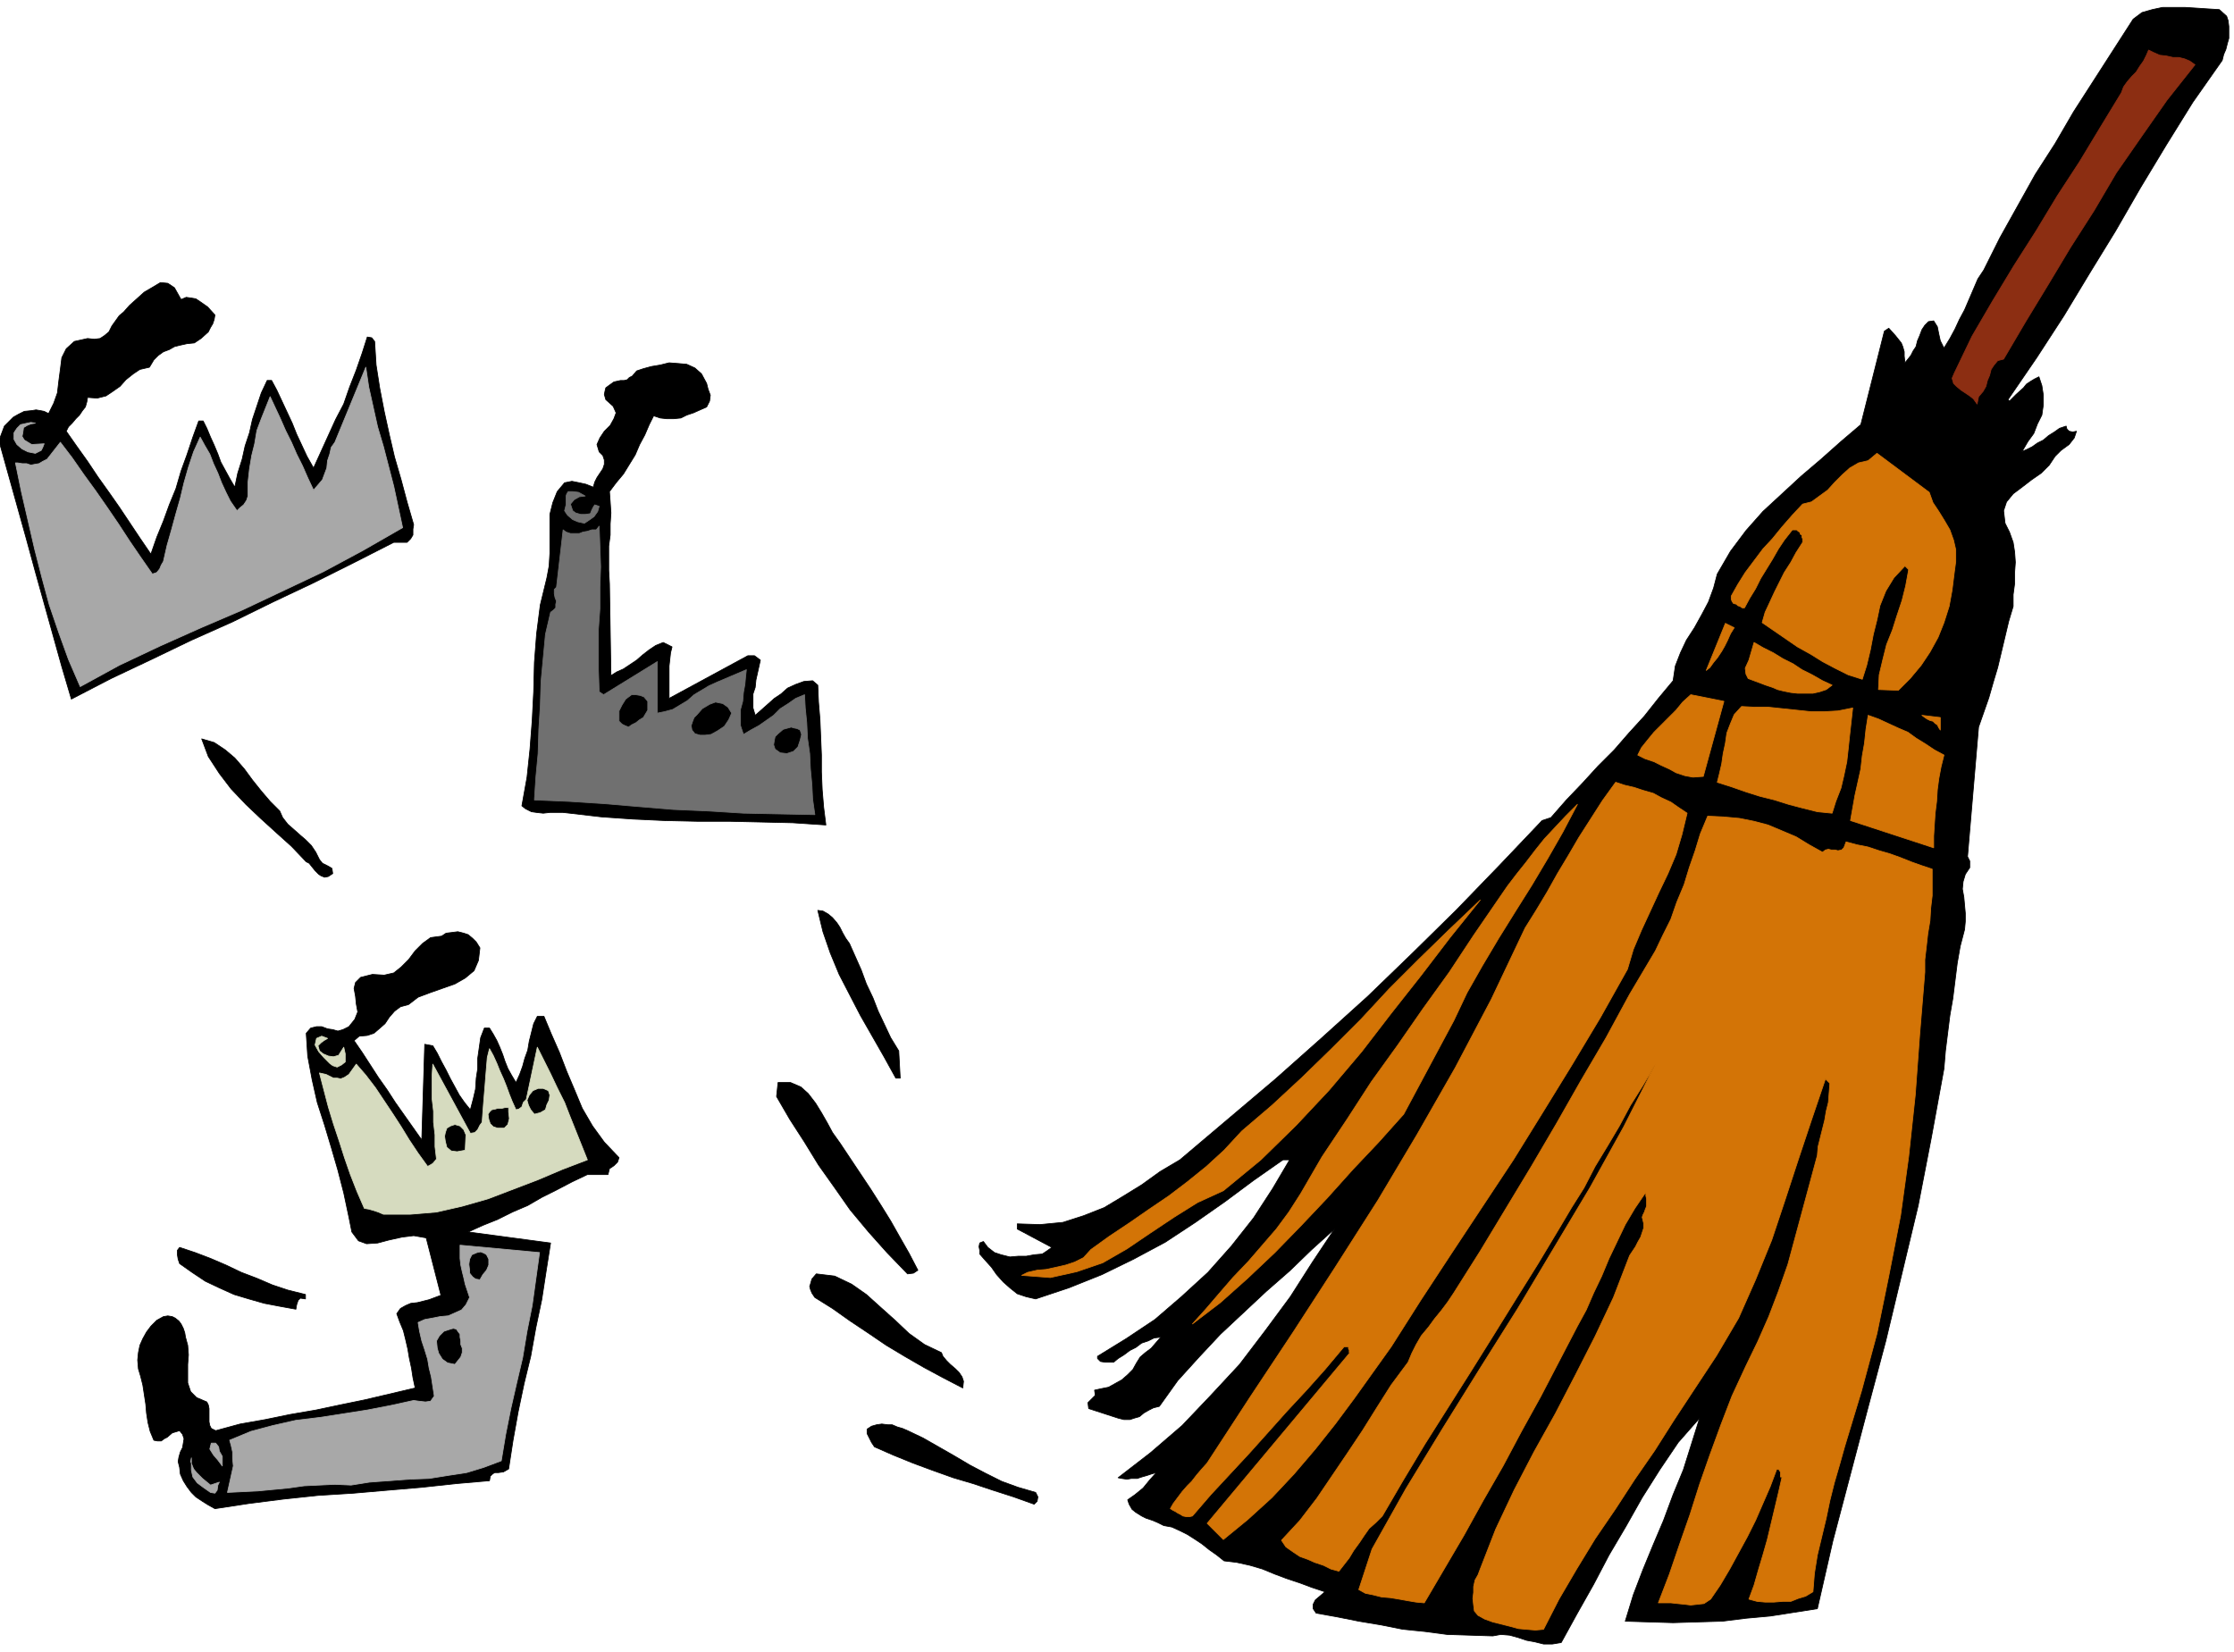
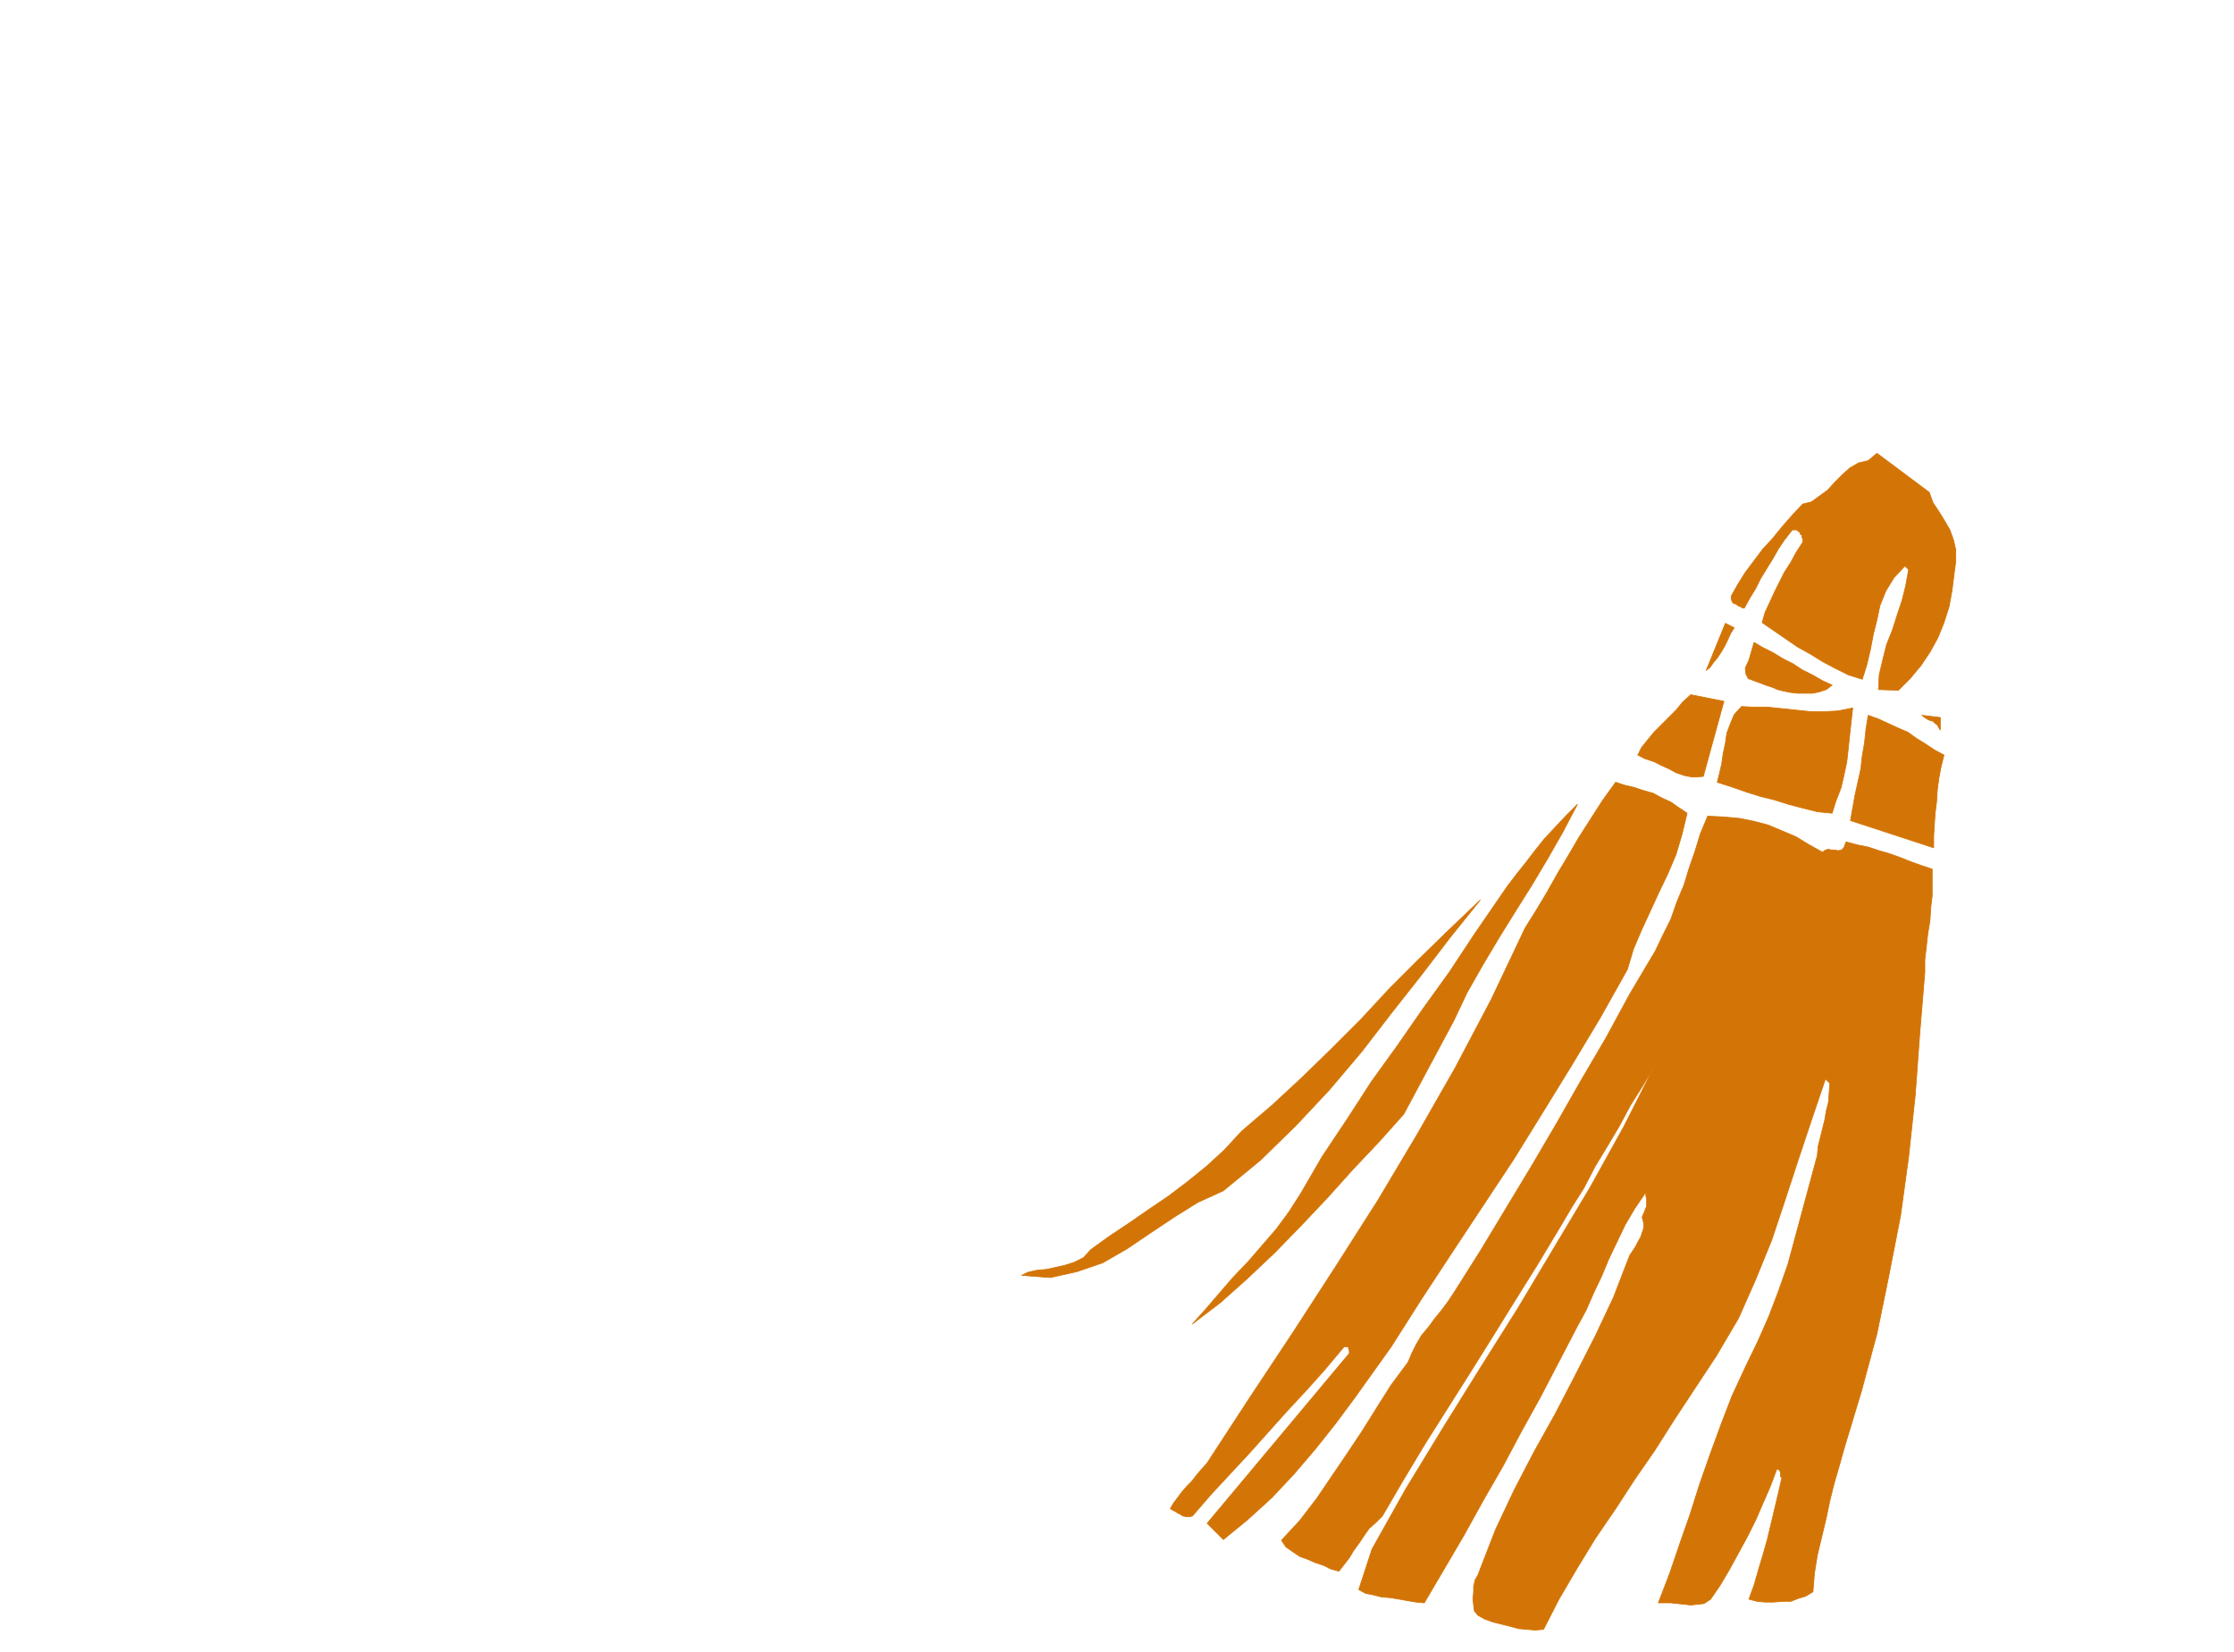
<svg xmlns="http://www.w3.org/2000/svg" fill-rule="evenodd" height="362.772" preserveAspectRatio="none" stroke-linecap="round" viewBox="0 0 3035 2245" width="490.455">
  <style>.brush0{fill:#fff}</style>
-   <path d="m3025 22 2 6 1 8v16l-2 7-2 8-3 7-2 8-40 57-36 58-35 58-34 59-35 57-35 58-37 57-39 57 2 2 9-9 10-9 4-5 6-4 5-3 6-3 4 12 2 13v13l-2 14-6 12-5 13-8 11-7 12-2 2 7-3 8-4 7-5 8-4 7-6 8-5 7-5 9-3 1 4 3 3 5 1 5-1-3 9-7 9-11 8-8 8-8 12-11 11-13 9-13 10-12 9-9 11-4 12 2 17 6 12 5 14 2 13 1 14-1 14v15l-2 15v16l-6 20-5 21-5 21-5 21-6 20-6 21-7 20-7 20-15 176 3 6v9l-6 9-3 10-1 10 2 11 1 11 1 11v11l-1 11-6 23-4 23-3 24-3 24-4 23-3 24-3 24-2 24-17 93-18 93-22 92-22 92-24 90-24 91-24 91-21 92-32 5-32 5-33 3-32 4-34 1-33 1-33-1-32-1 11-36 13-34 14-34 14-33 13-35 14-34 11-35 11-35-29 33-25 37-24 38-22 39-23 39-21 40-22 39-22 40-12 2h-12l-12-3-11-2-12-4-11-3-12-1-11 2-31-1-31-1-30-4-30-3-30-6-30-5-30-6-28-5-4-6v-6l3-6 6-5 7-6-18-6-16-6-18-6-16-6-17-7-17-5-18-4-17-2-10-8-10-7-10-8-9-6-11-7-10-5-11-5-11-2-8-4-7-3-9-3-6-3-8-5-5-4-4-7-2-6 10-7 11-9 9-11 9-10-7 2-6 2-7 2-6 2h-8l-6 1-7-1-5-1 44-34 43-37 39-41 39-42 35-46 34-46 30-47 30-45-31 28-30 29-32 28-31 29-31 29-29 31-29 32-25 35-8 2-6 3-7 4-6 5-7 2-6 2h-8l-8-2-40-13-1-8 5-5 5-5-1-7 9-2 10-2 9-5 9-5 8-7 7-7 5-9 5-8 7-6 8-6 6-7 7-8-9 1-8 4-9 3-8 6-8 4-8 6-8 5-6 5h-12l-6-1-4-4v-3l39-24 39-26 36-31 36-33 32-36 30-38 26-40 23-39h-9l-40 28-39 29-40 28-41 27-43 23-43 21-45 18-45 15-13-3-12-4-10-8-9-8-9-10-7-10-9-10-7-8v-5l-1-5 1-5 5-2 6 8 9 7 9 3 12 3 11-1h11l11-2 11-1 6-4 7-5-47-25v-7l31 1 31-3 28-9 28-11 25-15 26-16 25-18 27-16 65-55 65-55 63-56 62-56 60-58 60-59 59-61 58-61 12-4 21-24 22-23 21-23 22-22 20-23 21-23 19-24 20-24 3-20 7-18 8-17 11-17 10-18 9-17 7-19 5-19 18-31 21-28 23-26 26-24 26-24 27-23 27-24 27-23 32-127 6-4 9 10 8 10 2 5 2 7v6l1 9 4-5 4-5 3-6 4-6 2-8 3-7 3-8 4-6 5-5 7-1 5 8 2 10 2 9 5 10 8-13 7-13 6-13 7-13 6-14 6-14 6-14 8-12 22-44 24-43 24-43 27-42 25-43 27-42 27-42 27-42 12-9 14-4 14-3h30l16 1 15 1 16 1 10 9zM1154 1282l8 18 8 18 7 19 9 19 7 18 9 19 8 17 11 18 2 37h-6l-16-29-16-28-16-28-14-27-15-29-12-29-10-29-7-29 7 1 7 4 6 5 6 7 4 6 4 8 4 7 5 7zm-13 271 14 21 14 21 14 21 14 22 13 21 13 23 12 21 12 23-6 4-8 1-28-29-25-28-25-30-21-30-22-31-19-31-20-31-18-31 2-19h17l14 6 10 9 10 13 8 13 8 14 7 13 10 14zm138 285 2 5 5 6 5 5 7 6 5 5 4 6 2 6-1 9-27-14-26-14-26-15-25-15-25-17-24-16-24-17-24-15-4-6-2-5-1-4 1-3 2-7 6-7 25 3 23 11 20 14 20 18 19 17 19 18 21 15 23 11zm128 190 3 6-1 6-4 4-28-10-28-9-27-9-27-8-28-10-27-10-27-11-25-11-4-6-3-6-3-6v-6l6-4 7-2 7-1 8 1h6l7 3 7 2 7 3 21 10 21 12 21 12 22 13 21 11 22 11 22 8 24 7zm-755-740-2 17-6 14-12 10-14 8-17 6-17 6-16 6-13 10-11 3-8 6-7 8-6 9-8 7-7 6-9 3-11 1-7 6 11 16 11 17 11 17 12 17 11 17 12 17 12 17 12 17 4-130 11 2 6 10 6 12 6 11 6 12 6 11 6 11 7 10 8 10 4-15 3-13 1-15 2-13v-14l2-14 2-14 5-13h7l5 8 5 9 4 9 4 10 3 9 4 10 5 9 6 10 5-11 4-11 3-11 4-11 2-12 3-12 3-12 5-10h9l10 24 11 25 10 26 11 26 10 24 14 24 16 22 20 21-2 6-5 5-6 4-2 8h-28l-21 10-21 11-20 10-19 11-21 9-20 10-20 8-20 9 112 15-6 38-6 39-8 38-7 39-9 37-8 38-7 39-6 39-7 4-7 1h-5l-3 2-3 3-1 6-46 4-46 5-47 4-46 4-48 3-47 5-47 6-46 7-9-5-8-5-9-6-6-6-6-8-5-8-4-9-1-9-2-8 1-6 2-7 3-6 1-6 1-6-2-6-4-5-10 3-7 6-4 2-4 3h-5l-5-1-5-12-3-12-2-13-1-12-2-13-2-13-3-12-3-10-1-12 1-10 2-10 4-9 5-9 6-8 8-8 9-5 6-1 6 1 4 2 5 4 3 4 3 6 2 6 1 6 3 11 1 13-1 13v25l4 12 8 8 14 6 2 4 1 5v18l1 5 2 4 6 3 33-9 34-6 34-7 35-6 33-7 34-7 34-8 34-8-3-14-2-13-3-14-2-12-3-13-3-12-5-12-4-11 5-7 7-4 7-3 9-1 8-2 8-2 8-3 8-3-20-78-17-3-16 2-18 4-15 4-15 1-11-4-9-12-4-20-7-33-8-31-9-31-9-30-10-31-7-31-6-32-2-31 6-7 8-2h7l8 3 7 1 7 2 7-2 8-4 8-10 4-10-2-11-1-10-2-11 2-8 7-7 16-4 16 1 13-3 10-8 10-10 9-12 10-10 11-8 15-2 6-4 8-1 8-1 8 2 6 2 6 5 5 5 5 8zm308-767 2 8 3 8-1 8-4 8-9 4-9 4-9 3-8 4-10 1h-9l-9-1-9-3-6 12-6 14-7 13-6 14-8 13-8 13-10 12-9 12 1 14 1 15-1 15v15l-2 15v33l1 18 2 125 8-5 9-4 9-6 9-6 8-7 9-7 9-6 10-4 12 6-2 8-1 9-1 9v44l107-58h9l8 6-2 9-2 9-2 9-1 10-3 9v19l3 10 8-7 9-8 9-8 9-6 9-8 11-5 11-4 12-1 7 6 1 23 2 24 1 24 1 24v23l1 24 2 24 3 24-45-3-43-1-44-1h-43l-44-1-43-2-43-3-43-5-9-1h-18l-9 1-9-1-7-1-8-4-5-4 7-39 4-38 3-39 2-39 1-40 3-39 5-39 9-37 3-16 1-17v-53l4-16 6-15 10-12 10-2 10 2 9 2 10 4 2-7 3-6 4-6 4-6 2-6v-6l-2-6-5-5-3-10 4-9 6-9 8-8 5-9 3-8-4-9-10-9-2-7 1-5 1-4 4-3 7-5 9-2h5l4-1 3-3 4-2 6-7 9-3 11-3 12-2 12-3 13 1 11 1 11 5 9 8 7 13zm-580 581 4 9 7 9 8 7 9 8 7 6 8 8 6 9 5 10 4 5 8 4 5 3 1 7-6 4-5 1-5-2-3-2-5-5-4-5-4-5-4-2-20-21-20-18-22-20-20-19-20-21-16-21-15-23-9-24 17 5 15 10 13 11 13 15 11 15 12 15 12 14 13 13zm35 657v6l-7-1-3 3-2 6-1 6-22-4-21-4-21-6-20-6-20-9-19-9-18-12-17-12-2-6-1-6v-6l3-4 21 7 21 8 21 9 21 10 21 8 21 9 21 7 24 6zM246 407l7-3 7 1 6 1 6 4 10 7 10 11-1 6-2 6-3 5-3 6-10 9-9 6-10 1-9 2-8 2-7 4-8 3-7 5-6 6-6 10-13 3-9 6-10 8-8 9-10 7-9 6-12 3-13-1-1 6-2 7-4 5-4 6-5 5-5 6-5 5-3 6 14 20 15 21 14 21 15 21 14 20 14 21 14 21 15 22 8-23 9-22 8-22 9-22 7-24 8-22 8-24 8-22h6l5 10 5 12 5 11 5 12 4 11 6 11 6 11 7 12 4-19 6-19 4-18 6-18 4-18 6-18 6-18 8-17h6l7 13 7 15 7 15 7 15 6 15 7 15 7 15 9 16 10-22 10-22 10-22 11-21 8-23 9-23 8-23 7-22 6 1 4 5 2 32 5 32 6 31 7 32 7 30 9 31 8 30 9 31-1 6v8l-3 5-5 5h-18l-55 28-54 27-55 26-55 27-56 25-54 26-55 26-54 28-13-44-12-43-12-43-12-43-12-44-12-43-12-43-12-43v-9l3-8 3-8 6-6 6-6 7-4 8-4 10-1 6-1 6 1 5 1 6 3 7-14 5-14 2-17 2-15 2-16 6-12 11-10 18-4 9 1 8-1 6-4 6-5 4-8 5-7 5-7 6-5 8-9 10-9 10-9 12-7 10-6 10 1 9 6 9 16z" style="fill:#000;stroke:#000;stroke-width:1;stroke-linejoin:round" />
-   <path style="stroke:#8c2e12;stroke-width:1;stroke-linejoin:round;fill:#8c2e12" d="m2982 88-38 48-35 50-34 49-30 51-32 50-30 50-31 51-30 51-8 2-5 6-4 6-2 8-3 7-2 8-4 7-6 7-2 10-5-7-5-4-6-4-6-4-6-5-4-4-2-7 3-7 24-50 28-48 29-48 30-47 29-48 30-46 29-48 28-46 3-8 5-7 6-7 6-6 5-8 5-7 4-8 3-7 6 3 9 4 9 1 9 2h8l8 2 7 3 7 5z" />
-   <path d="m814 940 6 4 73-45v70l10-2 11-3 10-6 10-6 9-8 10-6 10-6 11-5 40-17-1 9-1 11-2 11-1 12-3 11v22l4 12 10-6 11-6 10-7 10-7 9-9 11-7 10-7 12-5 1 18 2 20 1 21 3 21 1 21 2 21 1 20 3 21-49-1-48-1-48-3-47-2-48-4-47-4-47-3-47-2 2-31 3-32 1-33 2-32 1-33 3-32 3-32 7-30 4-3 3-3v-5l1-4-2-5-1-5v-6l3-3 9-78 4 3 6 2h12l5-2 6-1 6-2h6l4-5 1 27 1 28-1 28v29l-2 28v56l1 29zm66 13v12l-3 5-3 5-5 3-5 4-6 3-4 3-5-2-4-2-4-4v-14l4-8 5-8 8-6h6l6 1 5 2 5 6zm114 16-4 9-6 9-9 6-9 5-8 1h-7l-7-2-4-5-1-6 2-6 2-5 4-4 7-8 10-6 8-3 10 2 7 5 5 8zm95 29-2 8-3 9-6 6-9 3-9-1-7-5-2-6 1-6 1-5 4-4 7-6 11-3 3 1 5 1 4 2 2 6zM795 674l-8 1-7 4-5 6 3 9 4 3 7 2h6l7-1 2-5 2-4 2-3 6 2-2 7-5 7-7 5-6 4-9-2-7-3-7-6-4-6 2-8v-12l1-3 2-3h6l8 1 9 5z" style="stroke:#707070;stroke-width:1;stroke-linejoin:round;fill:#707070" />
  <path d="M2476 1158h0l4-3 4-1 4 1h5l4 1 5-1 3-3 3-8 15 4 15 3 15 5 14 4 14 5 15 6 14 5 15 5v36l-2 17-1 17-3 18-2 18-2 17v17l-7 85-6 82-9 84-11 80-16 82-16 78-21 78-23 76-7 25-7 24-6 24-5 24-6 25-6 25-4 25-2 25-10 6-10 3-10 4h-11l-12 1h-12l-11-1-11-3 7-19 6-21 6-20 6-21 5-21 5-21 5-21 5-22h-2v-7l-1-1-1-2h-1l-2-1-9 24-10 23-10 23-11 22-12 22-12 22-13 22-13 19-9 6-9 1-9 1-8-1-10-1-9-1h-17l15-39 14-41 14-40 13-41 14-40 15-41 15-39 19-41 16-33 15-34 13-34 13-37 10-37 10-37 10-37 10-37 1-12 3-12 3-12 3-12 2-12 3-12 1-13 1-13-6-6-19 56-18 54-18 55-18 54-22 54-23 52-30 51-31 47-27 41-26 41-27 39-26 40-28 41-25 41-24 41-21 41-11 1-12-1-11-1-11-3-12-3-12-3-11-4-9-5-5-6-1-8-1-9 1-8v-8l2-9 4-7 3-8 21-54 25-53 27-52 29-52 27-52 27-53 25-53 22-57 4-6 4-6 3-6 4-7 2-6 2-6v-7l-2-8 1-3 2-4 1-3 2-5v-10l-1-4v-5l-15 22-13 22-11 23-11 23-10 24-11 23-10 23-12 22-25 48-25 48-26 47-25 47-27 47-26 47-27 46-27 46-11-1-12-2-11-2-12-2-12-1-12-3-10-2-9-5 18-55 46-82 50-82 51-82 51-81 49-82 49-82 46-83 43-85-17 29-17 27-15 28-16 27-17 28-15 29-17 27-16 27-30 50-30 48-31 50-30 48-31 49-31 49-30 50-28 48-9 9-9 8-7 10-6 9-8 11-6 10-7 9-7 9-11-3-10-5-12-4-9-4-11-4-9-6-10-7-6-9 25-27 23-30 21-31 21-31 20-30 20-32 19-30 23-31 5-12 6-12 7-12 10-12 8-11 9-11 9-12 8-12 36-57 35-58 35-58 34-58 33-58 34-58 32-59 35-59 10-21 11-22 8-23 10-24 7-23 8-23 7-23 10-24 21 1 22 2 20 4 19 5 19 8 19 8 18 11 18 10zm-814 460-35 16-32 20-33 22-31 21-33 19-35 12-36 8-39-3 8-4 13-3 12-1 14-3 13-3 12-4 12-6 10-11 25-18 27-18 26-18 28-19 25-19 26-21 24-22 24-26 41-35 41-38 40-39 40-40 38-41 41-41 40-39 43-41-41 51-39 51-41 52-40 52-44 52-45 48-48 47-51 42zm979-592-4 16-3 16-2 15-1 16-2 16-1 15-1 16v16l-113-37 3-17 3-17 4-18 4-18 2-18 3-17 2-19 3-19 14 5 13 6 13 6 14 6 11 8 13 8 12 8 13 7zm-327 29-14 1-11-2-12-4-9-5-11-5-10-5-12-4-10-5 5-10 8-10 9-11 10-10 10-10 10-10 9-11 11-10 45 9-28 102zm203-93-2 18-2 18-2 19-2 18-4 19-4 17-7 18-5 16-20-2-20-5-19-5-19-6-20-5-19-6-20-7-19-6 3-12 3-13 2-14 3-14 2-14 5-13 5-12 10-11 19 1h18l19 2 19 2 19 2h19l18-1 20-4zm-225 143-7 29-8 27-11 26-12 25-12 26-12 26-11 26-8 27-37 66-39 65-40 65-39 63-43 65-41 62-42 64-40 63-25 35-25 35-26 35-27 34-29 34-30 32-33 30-33 27-22-22 194-232h-1v-4l-1-1v-3h-6l-26 31-25 28-27 29-25 28-26 29-26 28-26 28-25 29-4 1h-4l-5-1-3-2-4-2-3-2-4-2-3-2 4-7 6-8 6-8 7-8 6-6 7-9 6-7 8-9 58-89 59-89 57-88 58-91 53-89 52-91 49-93 46-97 15-24 15-25 14-25 15-25 14-24 16-25 16-25 18-25 12 4 13 3 12 4 14 4 11 6 13 6 10 7 12 8zm329-436 5 14 8 12 8 13 7 12 5 14 3 13v16l-2 15-3 24-4 22-7 22-8 20-11 20-12 18-15 18-16 16-27-1 1-20 5-21 5-20 8-20 6-19 7-21 5-20 4-22-5-5-15 16-11 18-8 20-4 19-5 20-4 21-5 21-6 19-19-6-18-9-17-9-16-10-18-10-16-11-16-11-16-11 4-14 7-15 6-13 7-14 6-12 9-14 7-13 9-14v-5l-1-2v-3l-2-1-1-3-2-1-2-2h-6l-11 14-8 12-8 14-8 13-8 13-7 14-8 13-7 13h-3l-3-2-3-1-2-2-4-1-2-3-1-3v-4l9-16 10-16 12-16 12-16 13-14 13-16 14-16 14-15 12-3 11-8 11-8 10-11 10-10 10-9 12-7 13-3 12-10 71 53zm-646 718-68 127-34 38-35 37-35 39-35 37-36 37-37 35-37 33-38 29 18-20 18-21 19-22 21-22 19-22 19-22 17-23 16-25 29-50 34-51 33-51 36-50 34-49 36-50 33-50 35-51 11-16 13-17 12-15 13-17 12-15 14-15 15-16 16-16-20 38-20 35-22 37-22 35-23 37-22 37-21 37-18 38zm381-534-5 8-4 9-4 8-4 7-6 9-5 6-5 7-5 4 26-64 12 6zm133 78-8 6-9 3-9 2h-21l-9-1-10-2-8-2-7-3-9-3-8-3-8-3-8-3-3-6-1-8 5-11 7-24 12 7 14 7 13 8 14 7 12 8 14 7 14 8 13 6zm147 61-2-3-2-4-3-2-3-3-4-1-4-2-3-2-4-3 25 3v17z" style="stroke:#d37406;stroke-width:1;stroke-linejoin:round;fill:#d37406" />
-   <path d="m798 1576-34 13-33 14-34 13-34 13-35 10-35 8-36 3h-36l-7-3-6-2-7-2-6-1-10-23-9-23-8-23-7-22-8-24-7-23-6-23-6-23 9 2 10 5h5l5 1 5-2 6-4 10-14 13 15 13 17 12 18 12 18 11 17 11 18 12 18 13 18 7-4 5-6-2-17v-16l-2-17v-15l-2-17v-32l1-15 51 94 6-1 4-4 3-6 3-4 1-14 1-13 1-12 1-12 1-13 1-12 1-12 3-12 5 9 5 11 4 10 5 11 4 10 4 11 4 10 5 11 4-1 4-3 2-6 4-4 15-71 9 18 9 18 9 19 10 20 7 18 8 20 8 20 8 20zm-53-94 2 6-1 7-3 6-2 7-7 4-8 2-5-6-3-6-2-7 3-7 5-6 7-3h7l7 3zm-54 23v6l1 9-2 8-5 5h-9l-6-2-4-4-2-6-1-7 2-3 3-3 5-1 3-1h6l4-1h5zm-58 37-1 21-11 2-8-1-6-5-2-8-1-7 1-5 2-6 5-3 6-2 7 2 5 5 3 7zm-188-131-5 3-4 3-4 4 2 7 5 4 7 3 7 1 7-2 7-11 2 9v11l-5 4-6 3-6-2-4-3-8-8-7-8-5-9 2-9 7-3 8 3z" style="stroke:#d6dbbf;stroke-width:1;stroke-linejoin:round;fill:#d6dbbf" />
-   <path d="m733 1702-5 36-5 36-7 35-6 36-8 34-8 35-7 35-6 36-24 9-23 7-26 4-25 4-27 1-27 2-27 2-25 4-22-1-21 1-21 1-21 3-21 2-21 2-21 1-20 1 2-9 2-9 2-9 2-9-1-10v-9l-2-9-2-7 29-12 30-8 31-7 33-4 32-5 32-5 31-6 32-7 7 1 9 1 7-1 5-7-2-13-2-13-3-12-2-12-4-13-4-12-3-13-2-12 9-4 11-2 10-2 11-1 9-4 9-4 6-7 5-10-3-9-3-9-2-9-2-8-2-9-1-9v-18l108 10zm-69 9v8l-3 7-5 6-4 7-6-1-4-3-4-5v-4l-1-8 1-7 3-6 7-3 5-1 5 2 3 2 3 6zm-36 121v6l-2 6-4 5-4 5-10-2-7-5-5-8-2-7-1-10 4-7 6-6 9-3 4-1 4 1 2 3 3 4v4l1 5v5l2 5zm-326 147v13l-6-8-6-7-5-8 2-8h6l4 5 1 6 4 7zm-16 39 12-4-2 4-1 7-3 4-6-1-10-7-8-6-6-8-2-9v-17l-1 5 2 5 2 5 4 5 8 8 11 9zM547 717l-54 31-54 29-55 26-55 26-56 24-56 25-55 26-53 29-16-37-13-36-13-38-10-37-10-39-9-39-9-39-8-39h3l6 1h6l6 2 5-1 6-1 5-3 6-3 18-23 16 21 16 23 16 22 16 23 15 22 15 23 15 22 16 23 6-2 4-5 2-5 3-5 5-22 6-21 6-22 6-21 5-21 6-21 7-21 9-20 6 11 7 12 5 13 6 13 5 13 6 13 6 12 9 13 4-4 5-4 4-6 2-6v-19l2-18 3-18 4-16 3-18 6-16 6-15 6-15 7 15 7 15 7 16 8 16 7 16 8 16 7 16 8 17 6-7 6-7 3-8 3-8 1-10 3-9 2-9 5-7 42-102 4 27 6 27 6 27 8 27 7 27 7 27 6 28 6 28zM48 575l-6 1-5 2-5 3-1 7-1 5 3 5 5 3 5 3 17-1-2 5-2 4-4 2-4 2-10-2-8-4-7-6-4-7v-9l4-6 5-5 9-2 5-1 6 1z" style="stroke:#a8a8a8;stroke-width:1;stroke-linejoin:round;fill:#a8a8a8" />
</svg>